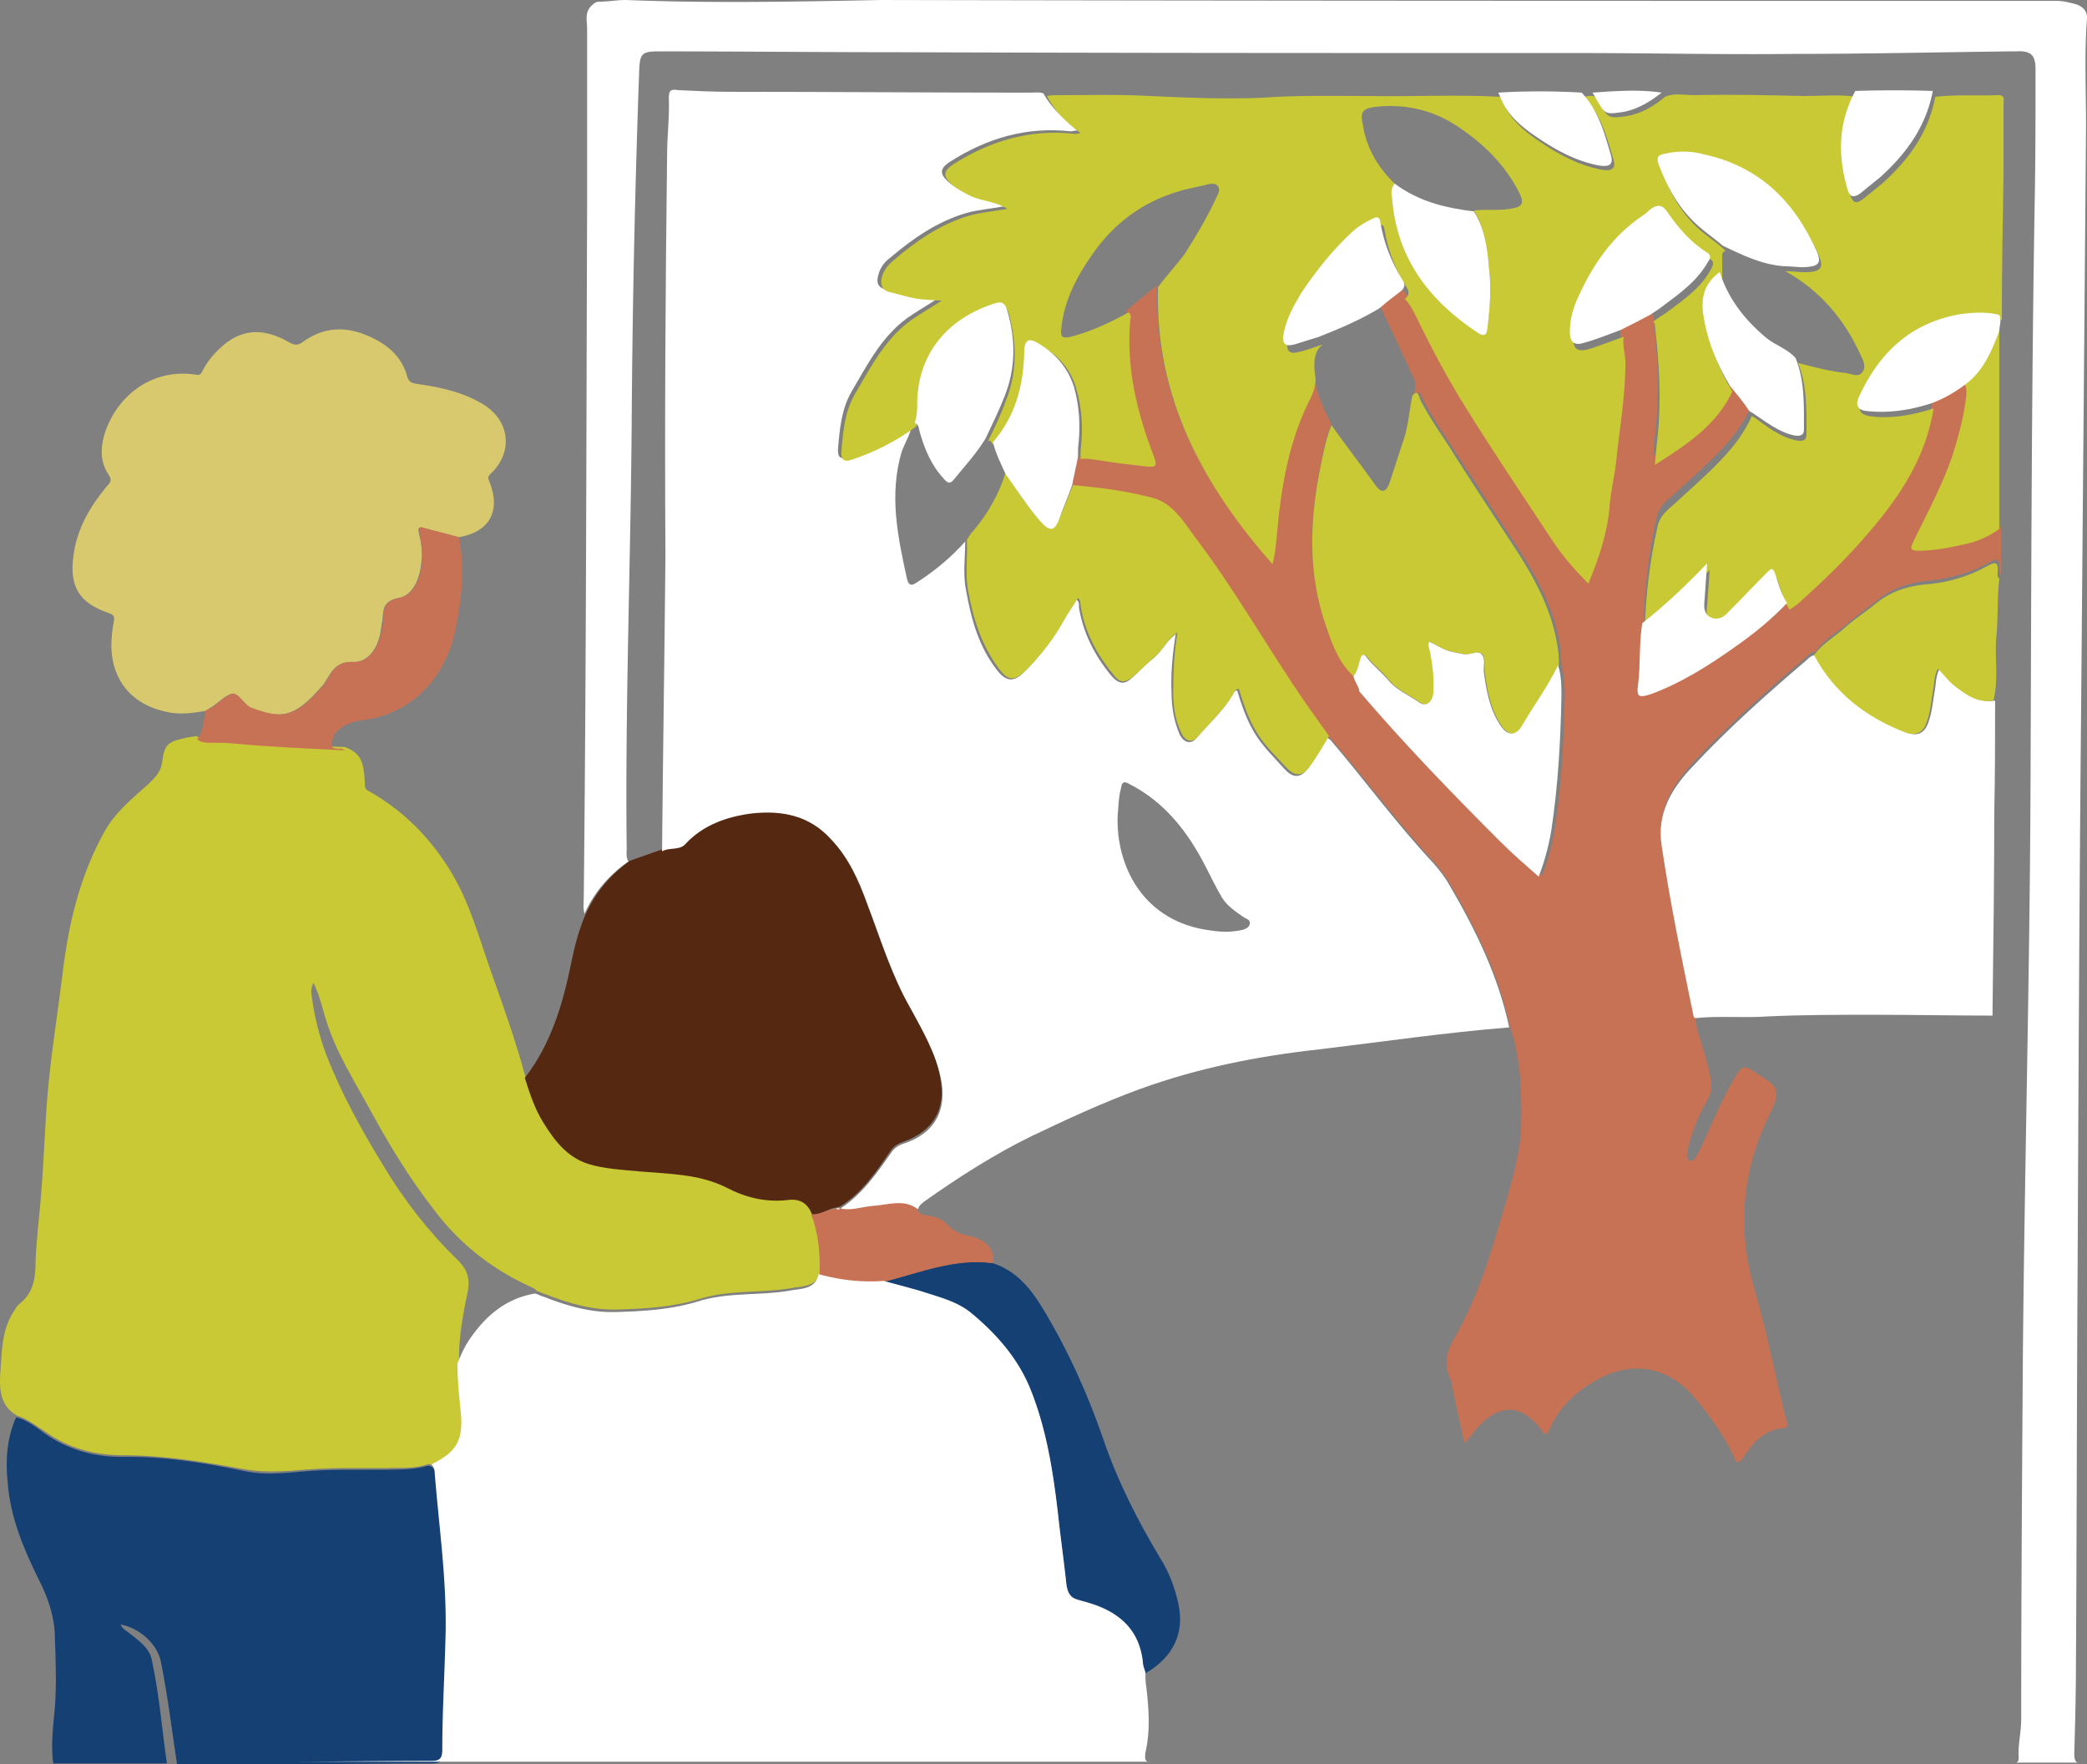
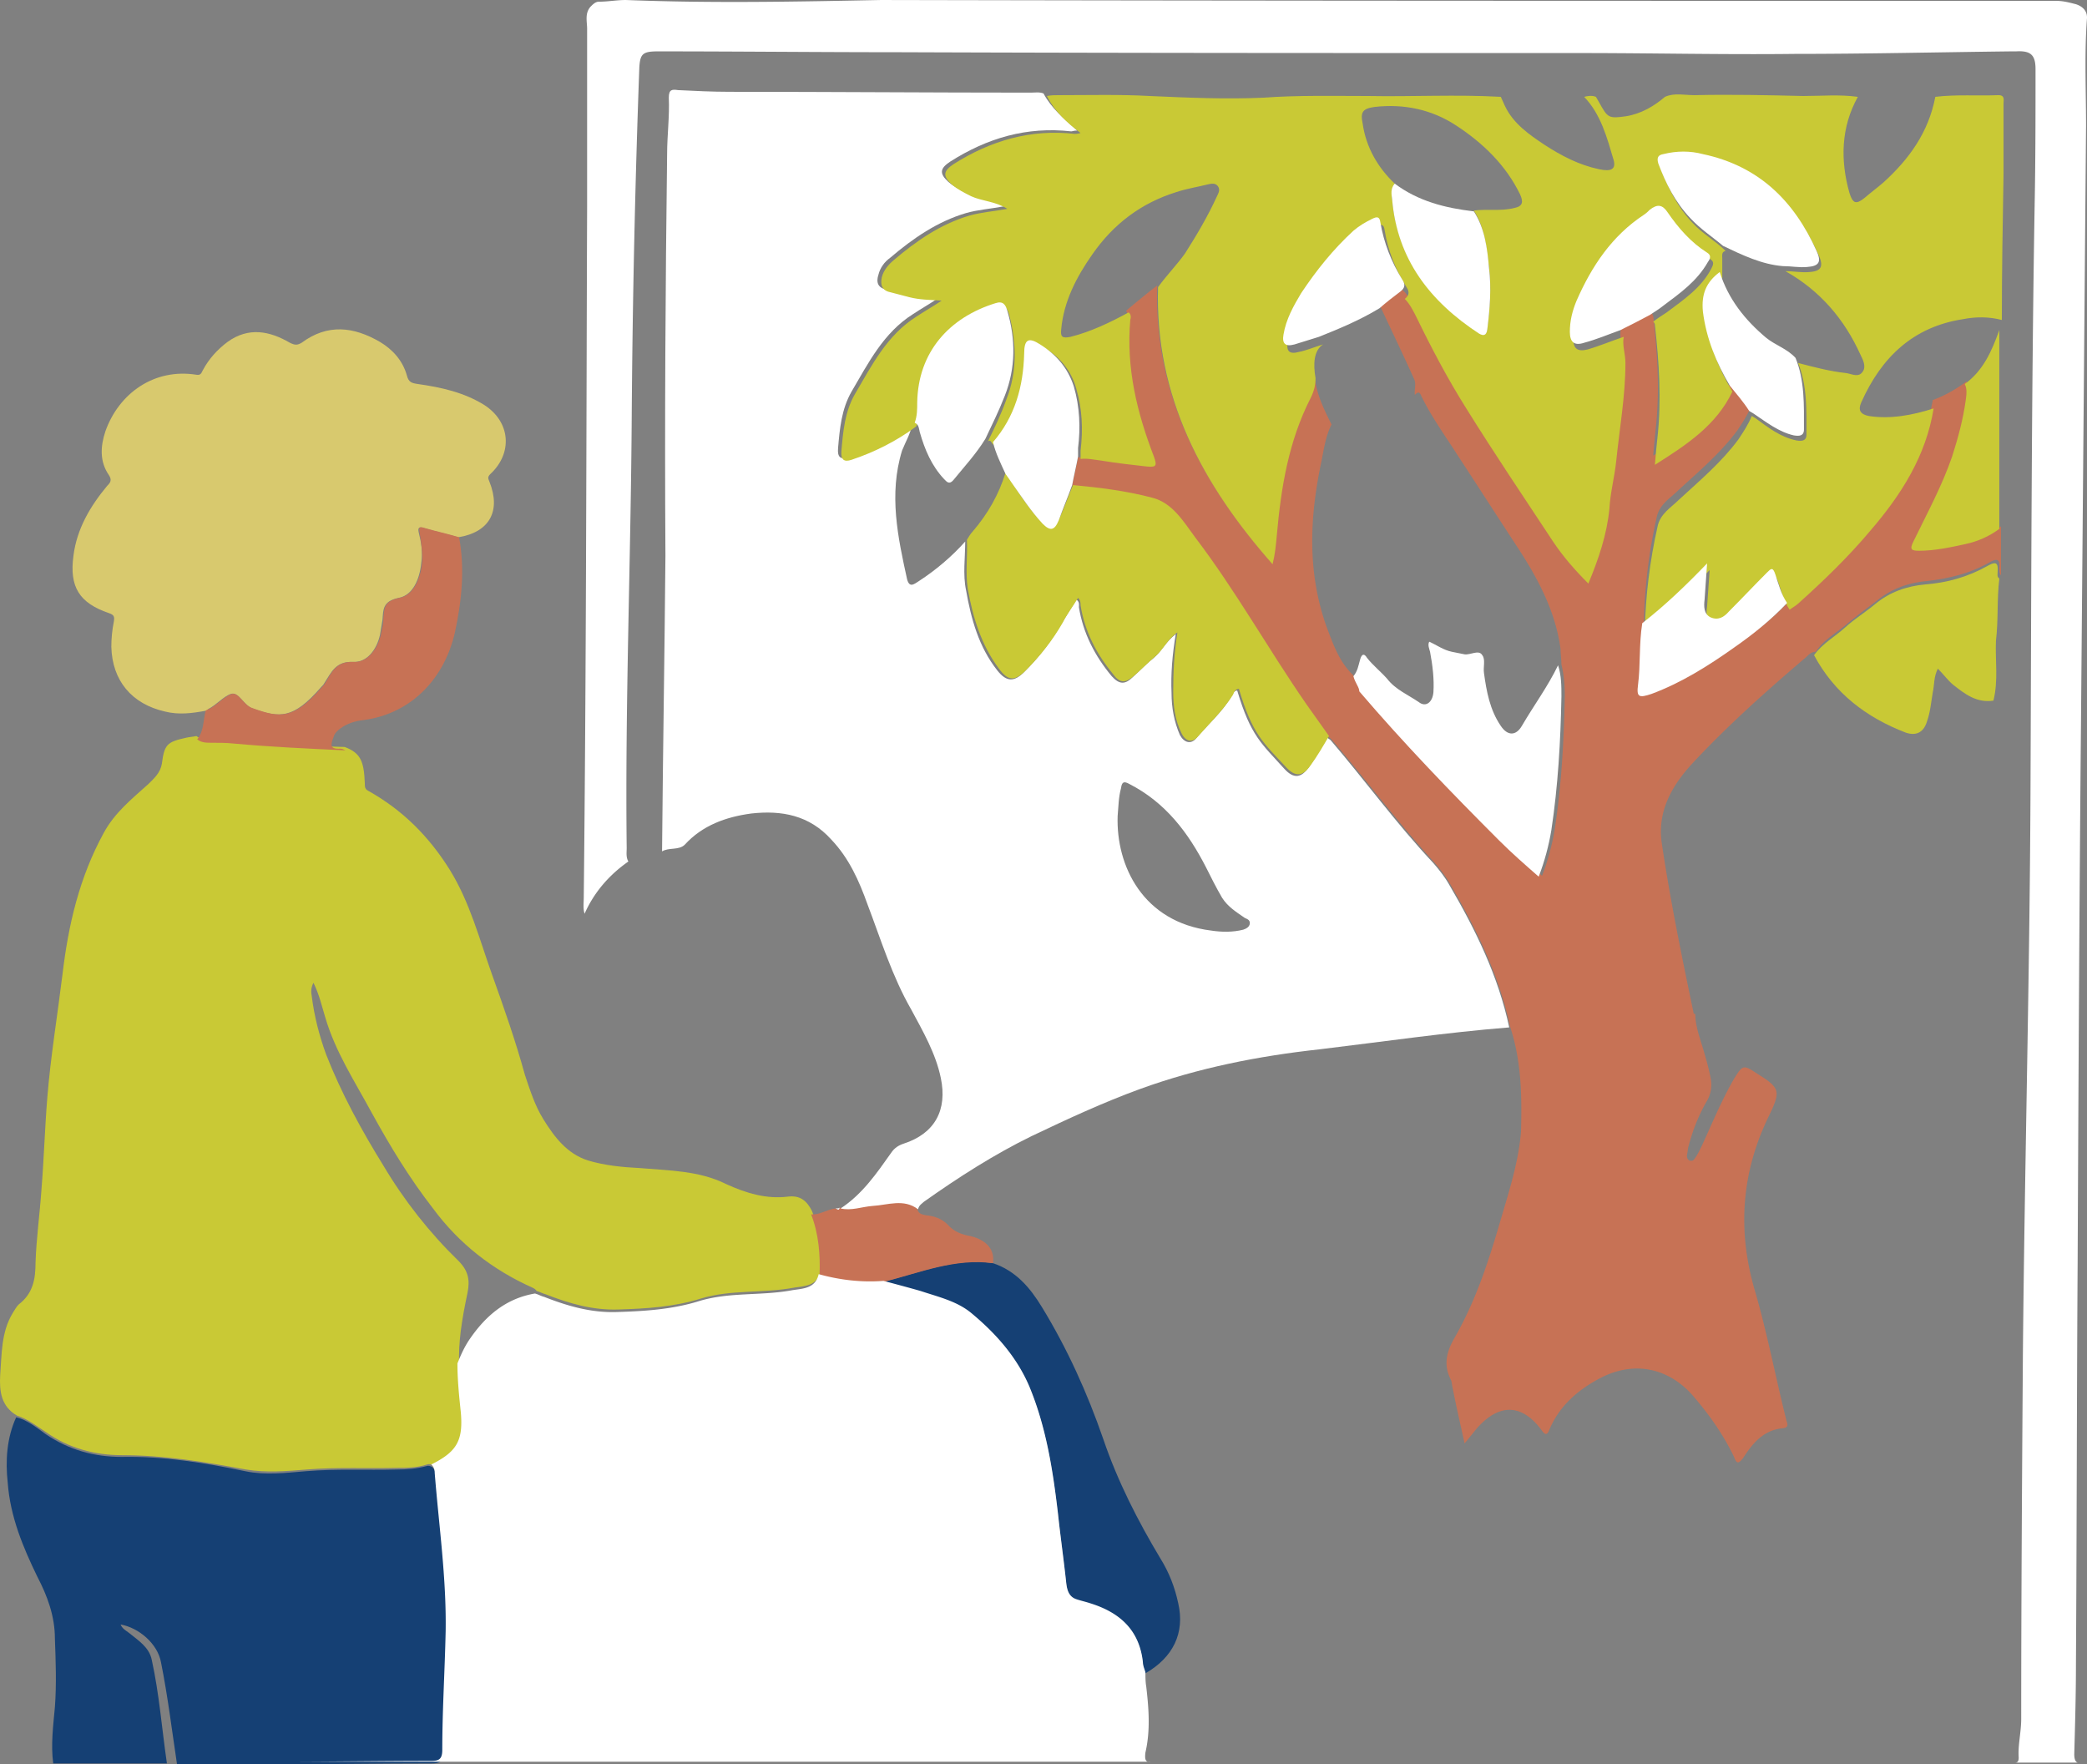
<svg xmlns="http://www.w3.org/2000/svg" xml:space="preserve" width="999.731" height="845.099" viewBox="0.32 77.652 999.731 845.099">
  <rect x="0.32" y="77.652" width="999.731" height="845.099" fill="#808080" stroke="none" />
  <path fill="#C9C935" d="M220.25 731.142c0 8.067.807 15.732 1.613 23.396 1.21 13.715-2.017 18.959-14.118 25.01-.807-.403-1.614-.807-2.824-.403-4.841 1.614-9.681 1.614-14.118 1.614-14.522.403-29.044-.403-43.566.807-9.681.807-19.362 1.613-29.044 0-19.766-3.631-39.129-6.858-59.298-6.858-12.908 0-25.413-3.227-36.305-10.891-4.438-2.824-8.875-6.455-14.119-8.068C.807 751.311 0 744.05.404 736.386c.807-10.085.403-20.573 6.051-29.851.807-1.21 1.613-2.824 2.823-4.034 6.858-5.244 8.068-12.102 8.068-20.169.403-11.698 2.017-22.993 2.823-34.691 1.21-14.926 1.614-29.448 2.824-44.373 1.613-19.767 4.841-39.129 7.261-58.895 2.823-23.8 8.067-46.39 19.766-67.77 5.244-9.682 13.313-16.136 21.38-23.396 2.824-2.824 5.647-5.244 6.454-9.682 1.21-9.277 2.421-10.488 11.698-12.505 1.614-.403 3.228-.403 4.841-.807 2.017 1.613 4.438 1.613 6.857 1.613 3.631 0 7.262 0 10.892.403 17.749 2.018 35.498 2.824 53.247 3.228 7.665 2.823 9.278 6.857 9.682 17.346 0 1.613 0 2.823 1.613 3.631 16.539 9.277 29.044 21.782 39.129 37.918 9.682 15.732 14.119 33.078 20.17 50.021 5.647 15.731 11.295 31.867 15.731 48.003 2.421 7.261 4.841 14.926 8.875 21.38 5.244 8.471 11.295 16.539 21.38 19.766 8.067 2.421 16.538 3.228 24.606 3.631 14.118 1.21 28.64 1.21 41.549 7.664 9.681 4.438 19.362 7.261 29.447 6.051 6.051-.807 9.278 2.017 11.698 6.857 3.631 9.278 4.438 18.96 4.034 29.044-1.614 6.858-7.262 6.858-12.505 7.665-14.926 2.823-30.255.807-44.776 5.244-12.909 4.033-26.221 4.84-39.532 5.243-12.102.404-23.396-2.823-34.691-7.261-1.613-.403-2.823-1.21-4.438-1.613-.403-.807-1.21-1.21-2.017-1.613-18.959-8.472-35.095-20.977-47.6-37.919-11.295-14.521-20.573-29.851-29.447-45.986-8.068-14.925-17.346-29.044-22.187-45.583-1.613-5.244-2.824-10.892-5.647-16.539-1.21 2.421-1.21 4.438-.807 6.455 1.21 9.681 3.63 18.959 6.857 27.833 7.261 18.557 16.942 36.306 27.431 53.248 10.084 16.942 22.186 32.271 35.901 45.583 4.841 4.84 5.647 9.277 4.438 15.328-2.823 13.312-4.436 23.799-4.033 34.288z" />
  <path fill="#154074" d="M8.068 756.555c5.244 1.211 9.682 4.841 14.119 8.068 11.295 7.664 23.396 10.892 36.305 10.892 20.169-.403 39.936 2.823 59.298 6.857 9.682 2.017 19.362.807 29.044 0 14.522-1.21 29.044-.403 43.566-.807 4.841 0 9.681-.403 14.118-1.614 1.21-.403 2.017 0 2.824.404 1.21 1.21 1.613 2.42 1.613 4.033 2.017 25.414 5.647 50.424 5.244 75.837-.403 18.96-1.613 37.919-1.613 56.878 0 4.841-2.018 5.244-5.647 5.244-23.801 0-48.004.403-71.804.403h-50.02c-2.42-16.136-4.437-32.674-7.664-48.81-1.613-8.875-10.488-16.539-19.362-18.152.807 2.017 2.42 2.823 4.034 4.033 4.437 3.631 9.681 6.858 10.891 12.909 3.631 16.538 4.841 33.077 7.262 49.616H25.817c-1.21-8.874 0-18.152.807-27.026.808-10.892.403-21.783 0-32.675 0-10.892-3.63-20.573-8.471-29.851-6.857-14.119-12.908-28.641-14.119-44.776-1.211-10.89-.404-21.782 4.034-31.463z" />
-   <path fill="#552811" d="M389.27 659.339c-2.018-5.244-5.647-7.665-11.698-6.858-10.488 1.211-20.17-1.21-29.447-6.051-12.909-6.454-27.431-6.454-41.549-7.664-8.472-.807-16.942-1.21-24.606-3.631-10.085-3.227-16.136-11.295-21.38-19.766-4.034-6.454-6.454-13.715-8.875-21.38 12.505-16.135 18.152-35.095 22.187-54.86 1.613-8.068 3.631-15.732 6.857-23.396 4.841-10.488 11.698-18.959 21.38-25.817 4.841-1.613 10.085-3.63 14.925-5.244 3.631-2.017 8.068 0 10.892-3.227 8.875-9.278 19.767-13.312 31.868-14.926 14.521-1.613 27.834.807 38.321 12.505 8.472 9.278 13.313 20.17 17.346 31.062 6.454 16.942 11.698 34.691 20.977 50.424 6.051 10.084 11.698 20.572 14.118 32.674 3.228 15.329-2.823 26.221-17.749 31.465-2.42.807-4.437 2.017-6.051 4.437-6.857 10.085-13.715 20.17-24.203 26.624-.807 0-1.21.403-2.017.403-4.035.805-7.263 3.629-11.296 3.226z" />
  <path fill="#D8C96E" d="M98.83 418.112c-6.454 1.21-12.908 2.017-19.362.403-16.136-3.63-25.414-14.925-25.817-31.061 0-4.034.403-8.068 1.21-12.102.403-2.42 0-3.227-2.42-4.034-14.119-4.841-18.959-12.505-16.942-27.431 1.613-12.908 8.067-23.8 16.136-33.481 1.613-1.613 2.42-2.823.807-5.244-4.438-6.455-4.034-13.715-1.613-20.976 6.454-18.153 23.396-30.254 43.565-27.027 2.421.403 2.421-1.21 3.228-2.42 2.823-5.244 6.857-9.681 11.698-13.312 10.084-7.261 20.169-5.244 29.851.403 2.42 1.21 3.63 1.21 5.647 0 12.505-9.278 25.01-7.665 37.515-.403 6.051 3.63 10.892 8.875 12.909 16.135.807 3.227 2.42 3.631 5.243 4.034 11.295 1.613 22.187 4.034 31.868 10.084 12.505 8.068 13.715 22.993 2.823 33.078-1.613 1.613-.807 2.42-.403 3.63 5.647 14.119 0 24.203-14.925 26.624-5.647-1.614-11.295-2.824-16.539-4.437-2.42-.807-2.824 0-2.42 2.017 1.21 4.841 2.017 9.682 1.21 14.925-.807 7.665-4.034 15.329-10.892 16.539-7.664 1.614-7.261 5.647-7.664 10.488l-1.211 7.261c-1.613 7.261-6.454 13.312-12.908 12.909-8.471-.403-10.488 5.244-13.715 10.084-.403.807-.807 1.21-1.614 2.017-13.312 15.329-19.766 14.925-33.077 10.084-4.034-1.613-6.454-8.068-10.085-6.857-3.631 1.21-6.857 5.244-10.892 7.261-.001.406-.404.809-1.211.809z" />
  <path fill="#C77255" d="M98.83 418.112c.403-.403 1.21-.807 1.613-.807 4.034-2.017 7.261-6.051 10.892-7.261 3.631-.807 5.647 5.647 10.085 6.857 13.312 4.84 19.766 5.245 33.077-10.084.404-.403 1.211-1.21 1.614-2.017 3.227-5.244 5.244-10.488 13.715-10.084 6.454.403 11.295-6.051 12.908-12.909.403-2.42 1.211-4.84 1.211-7.261.403-5.244 0-8.875 7.664-10.488 6.857-1.21 10.085-9.278 10.892-16.539.403-4.84-.403-10.084-1.21-14.925-.403-2.42 0-2.824 2.42-2.017 5.647 1.613 11.295 2.823 16.539 4.437 2.823 15.329 1.21 30.658-2.017 45.583-4.841 21.379-20.17 38.725-43.566 41.953-4.034.403-8.067 1.613-11.295 4.033-1.613 1.211-2.823 2.421-3.228 4.034-1.21 3.228-2.42 6.051 3.228 5.647.807 0 1.613.403 2.42.807-17.749-.807-35.498-1.613-53.247-3.227-3.63-.403-7.261-.403-10.892-.403-2.42 0-4.84 0-6.857-1.614 3.228-4.033 2.824-8.874 4.034-13.715z" />
  <path fill="none" d="M952.4 922.348H554.256c-4.438 0-6.052-.807-4.841-5.647 2.42-10.488 1.613-20.976.403-31.464-.403-2.421-.403-4.438-.403-6.857 13.312-7.665 18.959-19.363 15.731-33.481-2.017-7.665-4.84-14.926-8.471-21.38-10.892-18.152-20.573-37.111-27.431-57.281-7.664-22.187-16.942-43.162-29.447-63.332-5.647-9.277-12.505-17.346-23.396-20.976.807-6.455-2.824-10.892-10.488-12.506-4.438-.807-8.067-2.017-11.295-5.647-2.823-2.823-6.454-4.033-10.488-4.437-2.017-.403-3.63-.808-4.033-3.228a7.927 7.927 0 0 1 3.63-3.631c16.539-11.698 33.481-22.59 51.634-31.464 16.942-8.067 34.288-16.136 52.037-22.59 27.834-10.085 56.475-15.732 85.922-18.959 30.254-3.228 60.104-8.068 90.763-10.488 5.244 16.942 5.647 34.691 4.438 52.037-.807 14.522-5.647 28.237-9.682 41.952-5.647 19.363-12.102 38.322-21.783 56.071-4.033 7.261-5.647 13.715-2.017 20.976.807 1.211.807 2.824.807 4.034 2.017 8.472 3.63 16.942 5.647 26.221a395.353 395.353 0 0 0 5.244-6.454c10.892-12.909 22.187-12.909 31.867.403 2.018 2.823 2.824 1.21 3.631-.807 5.244-11.295 13.715-18.96 24.606-24.607 15.732-8.067 31.868-4.841 43.566 8.068 8.067 8.874 14.925 18.959 20.169 29.851 1.613 3.227 2.421 3.63 4.438.403 4.438-6.857 9.682-13.312 18.959-14.119 2.824-.403 2.018-2.42 1.613-4.033-5.243-20.977-9.277-41.952-15.328-62.929-8.068-28.237-6.051-55.668 6.857-82.291 6.051-12.506 5.647-13.313-6.051-20.977-6.051-4.034-6.857-3.631-10.488 2.824-6.051 10.084-10.488 20.976-15.328 31.867-.808 2.017-2.018 4.438-3.631 6.454-.807.807-1.613 1.21-2.42.807-1.211-.403-1.614-1.21-1.211-2.42 0-1.613.403-2.824.807-4.438 1.614-7.664 4.841-14.926 8.875-21.783 2.017-3.63 2.42-7.261 1.613-11.295-.807-4.437-2.017-8.471-3.227-12.505-1.614-6.051-4.034-11.698-4.034-17.749 11.295-1.21 22.993 0 34.288-.807 17.346-.807 34.288-.807 51.634-.807 18.959 0 37.515.403 56.474.403.404 6.454.808 12.908.404 19.362-.807 28.237-.807 56.878-1.211 85.115-.807 50.424 0 100.443-1.21 150.867-.403 34.694.001 68.982.001 103.674z" />
  <path fill="#154074" d="M475.998 682.735c10.892 3.63 17.749 11.698 23.396 20.976 12.102 19.767 21.783 41.146 29.447 63.332 6.857 20.17 16.539 39.129 27.431 57.281 4.034 6.454 6.857 13.715 8.471 21.38 3.228 14.118-2.42 25.816-15.731 33.481-.404-1.614-1.211-3.228-1.211-4.841-1.613-15.329-10.891-23.8-25.01-28.237-2.42-.807-4.438-1.21-6.857-2.017-3.631-1.211-4.438-4.438-4.841-7.665-1.21-11.295-2.823-22.59-4.034-33.885-2.42-20.572-5.647-41.146-13.715-60.508-6.051-14.119-16.136-25.413-27.834-35.095-6.857-5.647-15.732-7.664-24.203-10.488-5.647-1.613-11.698-3.228-17.749-4.841 17.749-4.436 34.288-11.697 52.44-8.873z" />
  <path fill="#C77255" d="M475.998 682.735c-18.152-2.421-34.691 4.437-52.037 8.874-10.488.807-20.977-.403-31.061-3.227.403-9.682-.404-19.767-4.034-29.044 4.034.403 7.664-2.421 11.698-2.824 1.613.807 1.613.807 2.017-.403 5.244 1.21 10.488-.807 15.329-1.21 7.261-.807 14.925-3.631 21.783 1.613.403 2.421 2.017 2.824 4.033 3.228 4.034.403 7.665 1.613 10.488 4.437 3.228 3.631 6.857 4.841 11.295 5.647 7.665 2.018 11.296 6.455 10.489 12.909z" />
  <path fill="#FFF" d="M440.097 656.918c-6.858-5.244-14.522-2.017-21.783-1.613-5.244.403-10.085 2.42-15.329 1.21 10.488-6.857 17.346-16.942 24.203-26.623 1.614-2.421 3.631-3.631 6.051-4.438 14.926-4.841 20.977-16.136 17.75-31.465-2.421-11.698-8.472-22.187-14.119-32.674-9.277-16.136-14.521-33.481-20.977-50.424-4.033-11.295-8.874-22.187-17.346-31.061-10.487-11.698-23.8-14.119-38.321-12.506-12.102 1.614-23.396 5.647-31.868 14.926-2.823 2.823-7.664 1.21-10.892 3.228.403-47.197 1.211-94.394 1.614-141.59-.403-64.542 0-128.681.807-192.416 0-8.875 1.21-18.153.807-27.027 0-4.034 1.613-4.034 4.438-3.63 8.067.403 16.539.807 24.606.807 48.003 0 96.41.403 144.413.403 2.017 0 4.034-.403 6.051.404 3.631 6.857 9.682 12.102 16.136 17.749-1.614 0-2.421.403-2.824.403-21.379-2.42-40.339 3.227-58.088 14.522-4.841 3.227-5.244 5.647-.807 9.681 2.824 2.42 6.051 4.034 9.278 5.647 5.244 2.824 11.698 2.42 17.346 6.051-6.454 1.21-12.505 1.614-18.152 3.227-13.716 4.034-25.414 12.102-36.306 21.38-2.823 2.017-4.841 4.84-5.647 8.068-1.21 3.63-.403 6.454 4.034 7.261 3.228.807 6.454 1.614 9.278 2.42 4.437 1.614 9.277 1.21 15.328 1.614-4.84 3.227-8.471 5.244-12.102 7.664-14.118 8.875-21.379 23.396-29.447 37.112-4.841 8.471-5.647 17.749-6.454 27.027-.403 4.438 1.21 5.647 4.841 4.438 10.892-3.631 21.38-8.875 30.657-15.732-.807 4.438-3.227 8.471-4.841 12.505-6.454 20.976-2.017 41.549 2.421 61.718 1.21 4.438 3.63 2.017 5.647.807 8.067-5.244 15.731-11.698 22.187-18.959 0 7.664-1.211 15.732.403 23.396 2.42 13.715 6.051 27.027 14.925 38.322 4.438 5.647 8.068 5.647 12.908.807 6.858-6.857 12.909-14.522 17.749-22.993 2.421-4.034 4.841-7.665 7.262-11.699 1.613 1.21 1.21 2.42 1.21 3.631 2.017 12.505 7.664 23.396 15.732 33.078 3.63 4.034 6.454 4.034 10.084.403 3.228-2.824 6.052-6.051 9.682-8.875 4.034-3.227 6.051-8.068 10.892-11.698-1.613 9.681-2.42 18.959-2.017 28.237 0 6.857 1.21 13.715 4.033 20.169 2.018 3.631 5.244 4.438 7.665 1.613 5.646-6.857 12.505-12.505 16.941-20.169.808-1.21 1.211-2.824 2.824-2.824 6.454 21.783 11.698 25.414 22.59 37.516 4.438 4.841 8.067 4.437 11.698-.807 3.228-4.438 6.051-9.682 8.874-14.119.404.403 1.211.807 1.614 1.21 16.539 19.363 31.464 39.936 49.213 58.896 2.824 3.227 5.647 6.857 7.665 10.487 12.505 21.38 23.396 43.566 28.641 68.173-30.255 2.421-60.509 6.857-90.763 10.488-29.447 3.228-58.088 8.875-85.922 18.959-17.749 6.454-35.095 14.522-52.037 22.59-18.152 8.875-35.095 19.767-51.634 31.465-.805.807-2.419 1.613-2.822 3.63zm95.602-188.382c-.807 23.8 12.102 50.826 44.776 54.86 5.244.807 10.488.807 15.329-.403 1.21-.403 3.227-1.21 3.227-3.228 0-1.613-1.613-2.017-2.42-2.42-4.034-2.823-8.068-5.244-10.892-9.682-2.824-4.84-5.244-9.681-7.664-14.521-8.472-16.539-19.363-31.061-36.709-39.936-2.823-1.613-3.63-.807-4.034 2.017-1.209 4.438-1.209 8.876-1.613 13.313zM402.581 656.111c-.403 1.21-.403 1.21-2.017.403.807.001 1.614.001 2.017-.403z" />
  <path fill="#C77255" d="M723.679 569.383c-5.244-24.606-16.136-46.793-28.641-68.173-2.018-3.63-4.841-7.261-7.665-10.488-17.346-18.959-32.674-39.531-49.213-58.895-.403-.403-.807-.807-1.613-1.21-3.631-5.244-7.665-10.084-10.892-15.329-17.749-26.624-33.481-54.458-53.247-79.871-5.647-7.665-10.892-16.539-20.573-18.959-12.505-3.227-25.01-4.841-37.919-6.051.807-4.437 2.018-9.278 2.824-13.715 3.227 0 6.857.403 10.085.807 7.261 1.21 14.521 2.017 21.782 2.824 4.841.403 5.244-.403 3.228-4.841-8.067-20.976-13.312-42.355-11.295-65.349 0-1.21 0-2.42-.807-3.63 4.841-4.034 9.681-8.068 14.925-12.102-1.613 52.44 21.38 94.796 54.861 132.715 1.21-4.84 1.613-9.278 2.017-13.715 2.018-22.589 5.647-45.179 16.136-65.752 1.613-3.228 2.824-6.051 2.421-9.682.807 8.471 4.437 15.732 8.067 22.993-2.824 5.647-3.631 11.698-4.841 17.749-5.647 26.624-6.857 52.844 2.421 79.064 3.227 8.471 6.051 16.942 12.908 23.396.807 2.824 2.42 5.244 4.438 7.261 20.976 25.011 43.565 48.407 66.962 71.4 6.051 6.051 12.505 11.295 18.96 17.346 2.823-7.262 4.84-14.926 6.051-22.187 3.227-20.977 4.437-42.356 4.84-64.139 0-4.84-.403-10.084-1.613-14.925 0-2.42-.403-4.841-.403-7.261-2.421-18.556-11.295-34.691-21.38-50.021-9.277-14.119-18.556-28.641-27.834-42.759-5.646-8.875-12.102-17.75-16.941-27.431-.807-1.21-1.211-4.438-3.631-1.613-.403-2.42.807-5.244-.403-7.665-5.244-11.698-10.892-23.396-16.136-34.691 3.631-2.824 6.857-5.244 10.488-8.068 2.823 2.42 4.034 5.647 5.647 8.875 7.261 14.925 14.925 29.447 23.8 43.566 13.312 21.783 27.834 42.759 41.549 63.735 4.841 7.261 10.488 14.119 16.942 20.169 4.438-11.698 8.472-23.396 10.085-35.901.807-7.665 2.42-14.925 3.227-22.59 2.018-15.732 4.841-31.061 4.438-47.196 0-4.034-2.017-8.068-.807-12.505l14.522-7.261c.403.403.403 1.21.807 1.613 2.017 17.749 3.227 35.902 1.21 54.054-.403 4.034-.807 8.068-1.21 12.909 15.328-9.278 29.044-18.959 37.111-35.095 3.228 4.034 6.454 7.665 9.682 11.699-1.614 4.034-4.034 7.664-6.454 11.294-8.068 10.892-18.557 19.766-28.237 28.641-4.034 4.034-9.278 6.858-10.488 13.312-3.631 16.135-5.647 32.674-6.051 49.213-1.613 10.084-.807 19.766-2.017 29.851-.404 6.051.403 6.454 6.454 4.438 14.521-5.244 27.43-13.312 39.532-22.187 8.874-6.454 17.749-12.909 25.413-21.379 1.613-1.21 2.823-2.017 4.438-3.228 12.102-10.891 23.8-22.186 34.288-34.691 14.521-17.346 26.22-35.901 30.254-58.491 5.647-2.017 11.295-5.244 16.136-8.875.807 2.824.807 5.244.403 8.068-1.211 9.278-3.631 17.749-6.454 26.624-4.841 14.119-12.103 27.431-18.557 40.742-2.017 4.034-.807 4.438 2.824 4.438 7.664 0 14.925-1.614 22.187-3.227 5.647-1.21 11.295-3.631 16.135-7.261v23.396c-.807-.807-.807-2.017-.807-3.227.404-4.841-1.21-4.841-4.84-2.824-9.278 5.244-19.363 7.665-29.852 8.875-8.874.807-16.941 3.631-23.8 9.278-4.841 3.631-9.681 7.261-14.521 11.295-5.244 4.438-11.295 7.665-14.926 13.312-2.017 0-3.227 1.21-4.438 2.42-18.959 16.135-37.515 32.674-54.457 50.827-9.682 10.488-16.942 22.59-14.926 37.919 4.034 27.43 9.682 54.86 15.329 81.888 0 .403.403.403.807.403 0 6.051 2.421 12.102 4.034 17.749 1.21 4.034 2.42 8.472 3.228 12.505.807 4.034.403 7.664-1.614 11.295-4.034 6.857-6.857 14.119-8.874 21.783-.403 1.21-.403 2.823-.807 4.438 0 1.21.403 2.017 1.21 2.42 1.21.403 2.017 0 2.42-.807 1.614-2.017 2.421-4.034 3.631-6.454 4.841-10.488 9.278-21.38 15.329-31.868 4.033-6.454 4.437-6.857 10.487-2.823 11.698 7.261 12.103 8.471 6.051 20.976-12.908 26.624-14.925 54.055-6.857 82.292 6.051 20.572 10.085 41.952 15.329 62.929.403 1.613 1.613 3.63-1.613 4.033-9.278.807-14.522 7.262-18.96 14.119-2.42 3.227-3.227 2.823-4.437-.403-5.244-10.892-12.102-20.573-20.17-29.851-11.698-12.909-27.834-16.136-43.566-8.068-10.891 5.647-19.766 13.312-24.606 24.606-.807 2.018-1.613 3.631-3.63.808-9.682-13.313-20.977-13.313-31.868-.404a386.76 386.76 0 0 1-5.244 6.455c-2.017-9.278-4.034-17.75-5.647-26.221-.403-1.613-.403-2.823-.807-4.034-4.033-7.664-2.017-14.118 2.018-20.976 10.084-17.749 16.135-36.709 21.782-56.071 4.034-13.715 8.472-27.431 9.682-41.952.401-16.137.401-33.483-5.246-50.425z" />
-   <path fill="#FFF" d="M811.617 564.542c-5.647-27.431-11.295-54.457-15.329-81.888-2.42-15.329 4.841-27.431 14.926-37.919 16.942-18.152 35.498-34.691 54.457-50.827 1.21-1.21 2.421-2.42 4.438-2.42 9.682 18.153 25.01 29.851 43.97 37.112 4.84 2.017 8.471 0 10.084-5.244 1.614-4.438 2.018-9.278 2.824-14.119.807-3.631.403-7.261 2.42-11.295 2.824 2.824 4.841 5.647 7.262 7.664 5.646 4.841 11.295 8.875 19.362 7.665 0 18.152 0 35.901-.403 54.054 0 31.062-.403 61.719-.807 92.779v4.034c-18.96 0-37.516-.403-56.475-.403-17.346 0-34.288 0-51.634.807-11.295.807-22.993-.403-34.288.807-.807-.404-.807-.807-.807-.807-.403 0 0 0 0 0z" />
  <path fill="#C9C935" d="M630.496 258.774c0 3.63-.807 6.454-2.421 9.681-10.488 20.573-14.118 42.759-16.136 65.752-.403 4.437-.807 8.875-2.017 13.715-33.481-37.919-56.475-80.274-54.86-132.715 4.033-5.647 8.874-10.488 12.908-16.136 5.647-8.875 10.892-17.749 15.328-27.431.807-1.613 1.614-3.227.404-4.84-1.211-1.614-3.228-1.21-4.841-.807-4.841 1.21-10.085 2.017-14.926 3.631-16.942 5.244-30.254 15.329-40.339 29.851-7.664 10.892-13.715 22.59-14.926 35.901-.402 3.631.404 4.438 4.438 3.631 9.682-2.42 18.96-6.857 27.834-11.698 1.21.807 1.21 2.42.807 3.63-2.017 22.993 3.228 44.373 11.295 65.349 1.613 4.437 1.211 5.244-3.227 4.84-7.262-.807-14.522-1.613-21.783-2.824-3.228-.403-6.857-1.21-10.085-.807v-4.034c1.21-10.085.807-19.766-2.017-29.448-2.421-8.875-8.068-15.732-16.136-20.169-6.051-3.631-7.664-2.42-7.664 4.437-.403 15.732-4.438 30.254-14.926 42.356-2.017.807-1.613-2.824-3.63-1.614 3.227-6.454 6.454-13.312 8.874-20.169 5.244-13.312 4.841-27.027 1.21-40.742-.807-2.824-2.017-4.841-5.647-3.63-22.187 6.857-36.708 23.396-37.515 47.6 0 3.227 0 6.455-1.211 9.681l-.402.404c-9.278 6.857-19.767 12.102-30.658 15.732-3.631 1.21-5.244 0-4.841-4.437.808-9.278 1.614-18.556 6.454-27.027 8.068-13.715 15.329-28.237 29.448-37.112 3.63-2.42 7.261-4.437 12.102-7.664-6.051-.403-10.488-.403-15.329-1.614-3.228-.807-6.051-1.613-9.278-2.42-4.033-.807-4.841-3.63-4.033-7.261.807-3.227 3.227-6.051 5.647-8.068 10.891-9.278 22.59-17.346 36.305-21.379 5.647-1.614 11.698-2.017 18.152-3.227-5.647-3.631-12.102-3.631-17.346-6.051-3.227-1.613-6.454-3.227-9.278-5.647-4.437-4.034-4.033-6.454.808-9.681 17.749-11.295 37.111-16.942 58.088-14.522.403 0 1.21 0 2.823-.403-6.857-5.244-12.505-10.488-16.136-17.749 2.018-.403 3.631-.403 5.647-.403 14.522 0 29.044-.403 43.566.403 18.152.807 36.305 1.613 54.457.807 16.539-1.21 33.481-.807 50.021-.807 21.38.403 42.355-.807 63.735.403.807 1.614 1.21 2.824 2.017 4.438 4.034 8.471 11.698 13.715 18.959 18.556 8.068 5.244 16.539 9.681 26.221 11.698 5.647 1.21 8.067 0 6.857-4.438-3.227-10.891-6.051-21.783-14.118-30.254 1.613-.403 3.63-.807 5.647 0 .403.807 1.21 2.017 1.613 2.824 4.034 7.261 4.438 7.665 12.908 6.454 7.262-1.21 13.313-4.84 18.556-9.278 4.438-2.017 9.278-.807 14.119-.807 17.346-.403 34.691 0 52.037.403 8.874 0 17.346-.807 26.22.403-8.067 14.522-8.471 30.254-4.033 45.986 1.613 5.244 3.227 5.647 7.261 2.42 2.823-2.42 6.051-4.841 8.874-7.261 12.506-11.295 21.783-24.203 25.011-41.146 10.085-1.21 20.169-.403 30.254-.807 3.228 0 2.421 2.42 2.421 4.034v33.885c-.404 23.396-.808 46.793-.808 69.786-6.051-1.614-12.505-1.614-18.556-.403-23.8 3.63-39.129 18.152-48.81 39.936-1.614 3.63-.403 5.647 3.63 6.454 10.488 1.614 20.977-.403 31.062-3.63-3.631 22.59-15.329 41.146-30.255 58.491-10.488 12.505-22.186 23.8-34.287 34.691-1.211 1.21-2.824 2.017-4.438 3.227-2.824-4.034-4.034-9.278-5.647-13.715-1.21-3.227-2.018-2.824-4.034-.807-6.051 6.454-12.102 12.505-18.152 18.556-2.421 2.42-5.647 4.438-8.875 2.824-3.63-1.613-3.227-5.244-2.823-8.471.403-5.647.807-11.698 1.21-17.346-10.085 10.085-19.766 20.17-31.061 28.641.403-16.539 2.42-33.078 6.051-49.213 1.21-6.454 6.454-9.278 10.488-13.312 10.084-9.278 20.169-17.75 28.236-28.641 2.421-3.63 4.841-7.261 6.455-11.295.807.403 1.21.807 2.017 1.21 6.051 4.438 11.698 8.875 19.362 10.488 2.421.403 4.841.403 4.841-2.824 0-11.698.403-23.396-4.034-34.288 7.665 2.017 15.329 4.034 22.993 4.841 2.824.403 6.052 2.42 8.068-.807 1.613-2.42 0-5.647-1.21-8.068-7.665-16.942-19.363-30.658-35.902-39.936 4.034 0 7.665.807 11.698.403 5.647-.403 6.455-2.824 4.438-7.665-10.892-24.203-27.834-41.146-54.457-46.39-6.454-1.21-12.908-1.613-18.96 0-2.42.807-3.227 2.017-2.42 4.438 3.631 9.681 8.068 18.556 15.329 26.22 4.841 5.244 10.892 8.471 15.731 13.312-2.017.403-1.613 2.017-1.613 3.63v9.278c-6.454 4.841-9.277 10.488-8.067 18.959 1.613 12.908 6.454 24.606 12.908 35.498-7.664 16.135-21.783 25.414-37.111 35.095.403-5.244.807-9.278 1.21-12.909 2.017-18.152.807-35.901-1.21-54.054 0-.807-.403-1.21-.808-1.614 2.018-1.613 4.034-2.824 6.455-4.437 8.067-6.051 16.539-11.698 21.379-20.977.807-1.613 1.614-3.227-.403-4.437-7.664-4.841-13.715-12.102-18.959-19.363-2.823-4.034-4.841-4.437-8.472-1.21-.807.807-2.017 2.017-2.823 2.42-15.329 10.084-25.01 24.606-32.271 41.146-2.017 4.841-3.227 9.681-3.227 14.925 0 4.841 2.017 6.454 6.857 5.244 5.647-1.614 11.295-4.034 17.346-6.051-.807 4.034.807 8.068.807 12.505 0 15.732-2.823 31.464-4.438 47.196-.807 7.665-2.823 14.926-3.227 22.59-1.21 12.505-5.244 24.204-10.085 35.902-6.454-6.455-12.102-12.909-16.942-20.169-14.118-21.38-28.237-42.356-41.549-63.735-8.875-14.119-16.539-28.641-23.8-43.566-1.613-3.227-3.228-6.455-5.647-8.875 2.017-1.614 2.42-3.228.807-5.647-5.244-8.471-8.874-17.346-10.488-27.431-.403-2.824-1.613-2.824-4.034-1.613-3.227 1.613-6.454 3.227-8.874 5.647-10.085 8.471-18.152 18.556-25.01 29.851-4.034 6.051-7.262 12.505-8.472 19.766-.807 4.437.807 6.051 5.244 4.84 4.034-.807 7.664-2.42 11.698-3.63-4.435 2.829-4.839 9.283-3.628 16.141zm37.918-93.183c-1.613 2.42-1.613 4.841-1.21 7.261 2.42 28.641 18.152 48.81 41.549 64.139 2.017 1.614 3.631 1.614 4.034-2.017 1.21-9.681 2.017-19.766.807-29.447-1.21-9.278-2.017-18.959-7.261-27.027 6.454-.807 12.908.403 19.362-1.21 4.034-.807 4.438-2.823 2.824-6.454-6.858-14.119-17.75-24.606-30.658-33.078-11.698-7.665-25.01-10.488-39.129-8.875-5.646.807-6.857 2.42-5.646 8.067 1.613 11.295 7.261 20.977 15.328 28.641zm286.81 247.68c-8.068 1.21-13.716-3.227-19.363-7.664-2.42-2.017-4.437-4.841-7.261-7.665-2.017 4.034-1.613 7.665-2.42 11.295-.807 4.84-1.211 9.681-2.824 14.119-1.613 5.244-5.244 6.857-10.084 5.244-18.96-7.262-34.289-18.959-43.97-37.112 4.034-5.647 10.085-8.875 14.925-13.312 4.438-4.034 9.682-7.261 14.522-11.295 6.857-5.647 14.926-8.471 23.8-9.278 10.488-.807 20.573-3.63 29.851-8.875 3.631-2.017 5.244-2.017 4.841 2.824 0 1.21-.403 2.42.807 3.227-1.21 10.084-.403 19.766-1.613 29.851-.404 9.279 1.209 18.96-1.211 28.641z" />
  <path fill="#C9C935" d="M958.047 330.98c-4.841 3.63-10.488 6.051-16.135 7.261-7.262 1.614-14.926 3.227-22.187 3.227-3.631 0-4.841-.403-2.824-4.437 6.454-13.312 13.716-26.624 18.556-40.742 2.824-8.875 5.244-17.749 6.455-26.624.403-2.823.807-5.647-.404-8.067 8.875-6.454 12.909-15.732 16.539-25.817v95.199z" />
-   <path fill="#FFF" d="M958.047 236.184c-3.63 9.681-7.664 19.363-16.539 25.817-4.84 3.63-10.488 6.857-16.135 8.875-10.085 3.227-20.17 4.84-31.062 3.63-4.034-.403-5.244-2.824-3.63-6.454 9.681-21.38 25.01-35.901 48.81-39.936 6.051-.807 12.505-1.21 18.556.403 1.211 2.824 0 5.245 0 7.665zM926.18 121.218c-3.228 16.942-12.505 29.851-25.01 41.146-2.824 2.42-6.052 4.841-8.875 7.261-4.034 3.227-6.051 2.824-7.261-2.42-4.438-15.732-4.034-31.061 4.033-45.986a569.034 569.034 0 0 1 37.113-.001zm-168.213.807c8.067 8.471 10.891 19.363 14.118 30.254 1.21 4.437-1.21 5.647-6.857 4.437-9.682-2.017-18.152-6.454-26.221-11.698-7.261-4.84-14.925-10.084-18.959-18.556-.807-1.614-1.21-2.824-2.017-4.438 12.909-.806 26.624-.806 39.936.001zm38.321 0c-5.647 4.438-11.698 8.068-18.556 9.278-8.471 1.21-8.471 1.21-12.908-6.454-.403-.807-1.21-2.017-1.613-2.824 11.295-.807 22.186-1.613 33.077 0z" />
  <path fill="#C9C935" d="M514.321 310.004c12.908 1.21 25.816 2.824 37.918 6.051 9.682 2.42 14.926 11.295 20.573 18.959 19.362 25.414 35.095 53.651 53.247 79.871 3.63 5.244 7.261 10.084 10.892 15.329-2.824 4.841-5.647 9.682-8.875 14.118-3.63 5.244-7.261 5.647-11.698.808-10.892-11.698-16.136-15.732-22.59-37.516-1.613 0-2.42 1.614-2.823 2.824-4.841 7.665-11.295 13.715-16.942 20.169-2.421 2.824-5.647 2.42-7.664-1.613-3.228-6.454-4.034-13.312-4.034-20.17 0-9.278.403-18.152 2.017-28.237-4.841 3.227-6.857 8.471-10.892 11.698-3.227 2.824-6.454 6.051-9.681 8.875-4.034 3.63-6.857 4.034-10.085-.403-8.067-9.682-13.715-20.573-15.732-33.078 0-1.21 0-2.42-1.21-3.63-2.42 4.034-5.244 7.665-7.261 11.698-4.841 8.471-10.892 16.136-17.749 22.993-5.244 5.244-8.472 5.244-12.909-.807-8.471-11.295-12.505-24.607-14.925-38.322-1.21-8.068 0-15.732-.403-23.397.807-1.21 1.613-2.824 2.823-4.034 7.262-8.471 12.505-17.749 15.732-28.237.807 1.614 2.017 2.824 2.824 4.438 4.437 6.857 8.874 13.715 14.925 19.766 3.631 3.63 5.647 3.227 7.664-1.614 2.42-4.841 4.437-10.892 6.858-16.539z" />
  <path fill="none" d="M482.049 304.76c-3.228 10.488-8.471 19.766-15.732 28.237-1.21 1.21-2.017 2.42-2.823 4.034-6.858 7.261-14.119 13.715-22.187 18.959-2.018 1.21-4.841 3.631-5.647-.807-4.438-20.573-8.875-41.146-2.421-61.718 1.211-4.438 4.034-8.068 4.841-12.505l.403-.403c2.018.807 2.018 2.824 2.421 4.438 2.42 8.067 5.647 16.135 11.698 22.59 1.21 1.21 2.42 2.823 4.438.403 5.647-6.454 11.295-12.505 15.328-19.766 2.018-1.21 2.018 2.42 3.631 1.614 1.613 4.839 4.033 9.68 6.05 14.924zm53.65 163.776c.403-4.438.403-8.875 1.613-13.313.808-2.823 1.211-3.227 4.034-2.017 16.942 8.874 28.237 22.993 36.708 39.936 2.421 4.841 4.841 9.682 7.665 14.521 2.823 4.438 6.857 7.262 10.892 9.682.807.807 2.823.807 2.42 2.42 0 2.018-2.017 2.824-3.227 3.228-4.841 1.21-10.085 1.21-15.329.403-32.674-4.034-45.582-30.657-44.776-54.86z" />
-   <path fill="#C9C935" d="M648.649 401.573c-6.857-6.454-10.085-14.925-12.908-23.396-9.278-26.22-8.068-52.44-2.421-79.064 1.21-6.051 2.421-12.102 4.841-17.75 6.857 9.682 14.118 18.959 20.977 28.641 2.823 4.034 5.244 3.631 6.857-1.21 2.017-6.051 4.033-12.505 6.051-18.556 2.823-7.261 3.227-15.329 4.841-22.993 2.42-3.228 3.227 0 3.63 1.613 4.841 9.682 11.295 18.152 16.942 27.431 9.278 14.522 18.556 28.641 27.834 42.759 10.085 15.329 18.959 31.464 21.38 50.021.403 2.42.403 4.841.403 7.261-4.841 10.085-11.698 18.959-17.346 29.044-2.824 4.841-6.858 4.841-10.085 0-5.244-7.664-6.857-16.539-8.068-25.413-.403-2.824.404-6.455-.807-8.471-2.017-2.824-5.646 0-8.471-.404l-6.051-1.21c-4.034-.807-7.261-2.824-10.892-4.841-.807 2.017 0 3.228.403 4.841 1.21 6.454 2.017 12.908 1.613 19.363-.403 4.84-3.63 7.261-6.857 4.84-5.244-3.63-11.295-6.051-15.328-11.295-2.824-3.63-6.858-6.454-9.682-10.084-1.613-2.017-2.421-2.017-3.228.807s-1.612 6.049-3.628 8.066z" />
  <path fill="#FFF" d="M648.649 401.573c2.017-2.42 2.42-5.244 3.227-8.068s2.018-2.824 3.228-.807c2.823 3.63 6.454 6.454 9.681 10.084 4.034 5.244 10.085 7.665 15.329 11.295 3.228 2.42 6.454 0 6.857-4.84.403-6.455-.403-12.909-1.613-19.363-.403-1.613-1.21-3.227-.403-4.841 3.631 1.614 6.857 4.034 10.892 4.841l6.051 1.21c2.823.404 6.857-2.42 8.471.404 1.614 2.017.403 5.647.808 8.471 1.21 8.875 2.823 17.749 8.067 25.413 3.228 4.841 7.261 4.841 10.085 0 5.647-9.681 12.505-18.959 17.346-29.044 1.613 4.841 1.613 10.085 1.613 14.926-.403 21.379-1.613 42.759-4.841 64.139-1.21 7.261-3.227 14.925-6.051 22.187-6.454-5.647-12.908-11.295-18.959-17.346-22.993-22.993-45.583-46.39-66.963-71.4-.002-2.017-2.019-4.034-2.825-7.261z" />
  <path fill="none" d="M677.693 267.648c-1.614 7.664-2.018 15.329-4.841 22.993-2.42 6.051-4.034 12.505-6.051 18.556-1.613 4.841-4.034 4.841-6.857 1.21-7.262-9.278-14.119-18.959-20.977-28.64-3.631-7.261-7.261-14.522-8.067-22.993-1.21-6.858-.403-13.312 1.613-19.766 9.682-4.438 19.766-8.068 29.044-13.715 5.244 11.698 10.892 23.396 16.136 34.691.806 2.42-.404 5.244 0 7.664zm-137.556-41.145c-8.875 4.84-17.749 9.278-27.834 11.698-4.034.807-4.841 0-4.438-3.631 1.211-13.715 7.262-25.01 14.926-35.901 10.085-14.119 23.396-24.607 40.339-29.851 4.841-1.614 10.085-2.42 14.925-3.631 1.614-.403 3.631-.807 4.841.807 1.21 1.613.403 3.227-.403 4.84-4.438 9.278-9.682 18.556-15.328 27.431-3.631 5.647-8.875 10.488-12.909 16.135-4.437 4.035-9.278 8.069-14.119 12.103z" />
  <path fill="#FFF" d="M776.523 235.781c-5.647 2.017-11.295 4.437-17.346 6.051-4.841 1.613-6.857-.403-6.857-5.244 0-5.244 1.21-10.084 3.227-14.925 7.261-16.539 16.942-31.061 32.271-41.146 1.21-.807 2.017-1.614 2.823-2.42 3.631-2.824 6.051-2.42 8.472 1.21 5.244 7.665 11.295 14.522 18.959 19.363 2.017 1.21 1.613 2.824.403 4.437-5.244 9.278-13.312 14.925-21.38 20.977-2.017 1.613-4.033 2.824-6.454 4.437-4.438 2.419-9.277 4.839-14.118 7.26zM482.049 304.76c-2.42-5.244-4.841-10.084-6.051-15.329 10.488-12.102 14.521-26.624 14.925-42.355 0-6.858 2.018-8.068 7.665-4.438 7.664 4.841 13.312 11.295 16.135 20.169 2.824 9.682 3.228 19.766 2.018 29.447v4.034c-.807 4.437-2.017 9.278-2.824 13.715-2.017 5.647-4.437 11.295-6.454 16.942-2.017 4.841-4.033 5.244-7.664 1.614-5.647-6.051-10.085-12.909-14.926-19.766-.807-1.209-1.614-2.419-2.824-4.033zm304.962 71.4c10.892-8.471 20.976-18.152 31.061-28.641-.403 5.647-.807 11.699-1.21 17.346-.403 3.227-.403 6.858 2.823 8.471 3.631 1.614 6.454 0 8.875-2.824 6.051-6.051 12.102-12.505 18.152-18.556 2.017-2.017 2.823-2.824 4.034.807 1.613 4.841 2.823 9.681 5.647 13.715-7.665 8.068-16.136 14.925-25.414 21.379-12.505 8.875-25.413 16.942-39.532 22.187-6.051 2.017-7.261 1.614-6.454-4.437 1.21-9.278.404-19.362 2.018-29.447zm41.952-113.756c-6.454-10.892-11.295-22.59-12.908-35.498-.807-8.471 1.613-14.119 8.067-18.959 4.034 12.909 12.102 22.993 22.187 31.464 4.438 3.63 10.085 5.244 14.118 9.681 4.438 10.892 4.034 22.59 4.034 34.288 0 3.227-2.42 3.227-4.841 2.824-7.261-1.613-13.312-6.454-19.362-10.488-.807-.403-1.21-.807-2.018-1.21-2.823-4.437-6.05-8.068-9.277-12.102zm-167.809-37.112c-9.278 5.647-18.959 9.681-29.044 13.715-4.034 1.21-7.664 2.42-11.698 3.63-4.438 1.21-6.051-.403-5.244-4.841 1.21-7.261 4.841-13.715 8.471-19.766 7.262-10.891 15.329-20.976 25.011-29.851 2.823-2.42 5.647-4.034 8.874-5.647 2.421-1.21 3.631-1.21 4.034 1.614 1.613 9.681 5.244 18.959 10.488 27.43 1.613 2.42 1.21 4.034-.807 5.647-3.228 2.422-6.858 5.246-10.085 8.069z" />
  <path fill="#DB5A91" d="M811.617 564.542s-.403 0 0 0c-.403 0 0 0 0 0z" />
  <path fill="#FFF" d="M472.367 287.818c-4.438 7.261-10.084 13.312-15.328 19.766-2.018 2.42-3.228.807-4.438-.404-6.051-6.454-9.278-14.119-11.698-22.589-.403-1.614-.403-3.631-2.421-4.438 1.211-3.227 1.211-6.454 1.211-9.681.403-24.204 15.328-40.742 37.515-47.6 3.631-1.21 4.841.807 5.647 3.631 4.034 13.715 4.034 27.43-1.21 40.742-2.823 7.261-6.05 13.715-9.278 20.573z" />
-   <path fill="none" d="M668.414 165.591c-8.067-8.067-13.715-17.346-15.732-28.641-1.21-5.647 0-7.261 5.647-8.067 14.119-1.614 27.431.807 39.129 8.875 12.908 8.471 23.8 18.959 30.657 33.078 2.018 3.631 1.211 5.647-2.823 6.454-6.454 1.614-12.908.404-19.362 1.21-13.313-1.211-26.221-4.438-37.516-12.909z" />
  <path fill="#FFF" d="M825.736 195.442c-5.244-4.438-10.892-8.068-15.731-13.312-7.262-7.664-11.698-16.539-15.329-26.22-.807-2.824 0-4.034 2.42-4.437 6.455-1.614 12.909-1.614 18.96 0 26.623 5.647 43.565 22.186 54.457 46.39 2.421 5.244 1.21 7.261-4.438 7.664-3.63.403-7.664-.403-11.698-.403-10.085-.808-19.363-5.245-28.641-9.682z" />
  <path fill="none" d="M825.736 195.442c9.278 4.437 18.153 8.875 28.641 9.681 16.539 9.278 28.237 22.993 35.901 39.936 1.211 2.42 2.824 5.647 1.211 8.068-2.018 2.824-5.244.807-8.068.807-7.664-.807-15.328-2.824-22.993-4.841-4.033-4.034-9.681-6.051-14.118-9.681-10.085-8.471-18.152-18.556-22.187-31.464v-9.278c-.001-1.211-.404-2.825 1.613-3.228z" />
  <path fill="#FFF" d="M668.414 165.591c11.295 8.471 24.203 11.698 37.919 13.312 5.244 8.068 6.454 17.749 7.261 27.027 1.21 9.682.403 19.766-.807 29.447-.403 3.228-2.018 3.228-4.034 2.017-23.396-15.329-39.129-35.498-41.549-64.139-.403-2.823-.806-5.244 1.21-7.664z" />
  <path fill="#FFF" d="M301.331 490.318c-1.211-2.017-.808-4.437-.808-6.454-.807-69.383 2.018-138.766 2.421-208.148a5677.654 5677.654 0 0 1 3.631-165.792c.403-6.454 1.613-7.664 8.874-7.664 38.322 0 76.24.403 114.563.403 109.318.403 218.637.403 327.955.403 33.885 0 68.172.807 102.057.403 34.691 0 68.979-.807 103.671-1.21h2.421c6.857-.404 9.277 1.613 9.277 8.471 0 21.379 0 42.759-.403 64.139-1.613 94.393-1.613 188.786-2.017 283.582-.403 89.148-2.824 178.701-3.631 267.85-.403 58.088-.807 116.579-.807 174.668 0 6.454-1.613 12.505-1.21 18.556 0 1.613-.403 2.42-1.613 2.42h29.851c-1.211-.403-1.613-2.017-1.613-4.034.403-14.521.807-28.641.807-43.162.403-64.139.403-127.874.807-192.013.403-86.325.807-173.054 1.613-259.379l2.42-285.599c0-16.942-.807-33.885.404-50.827.403-3.63-1.614-6.051-5.244-7.261-3.228-.807-6.051-1.614-9.682-1.614-187.576 0-375.151 0-562.727-.403-40.339.807-81.484 1.614-122.228 0-4.437 0-8.471.807-12.908.807-1.613 0-2.823 1.21-4.033 2.42-2.824 3.227-1.613 7.261-1.613 10.488v85.115c-.404 110.529-.404 221.057-1.614 331.182 0 2.421-.403 5.244.403 7.665 4.437-10.086 11.698-18.557 20.976-25.012zm650.262 432.03h2.017-2.017zm-402.581-5.244c2.42-10.488 1.613-20.976.403-31.464-.403-2.421-.403-4.438-.403-6.857-.404-1.614-1.211-3.228-1.211-4.841-1.613-15.329-10.892-23.8-25.01-28.237-2.42-.807-4.438-1.21-6.857-2.017-3.631-1.211-4.438-4.438-4.841-7.665-1.21-11.295-2.823-22.59-4.034-33.885-2.42-20.572-5.647-41.146-13.715-60.508-6.051-14.118-16.136-25.413-27.834-35.095-6.857-5.647-15.732-7.664-24.203-10.488-5.647-1.613-11.698-3.227-17.749-4.841-10.488.807-20.977-.403-31.062-3.227-1.613 6.857-7.261 6.857-12.505 7.664-14.925 2.823-30.254.807-44.775 5.244-12.909 4.034-26.221 4.841-39.532 5.244-12.102.403-23.396-2.824-34.691-7.261-1.613-.404-2.824-1.211-4.438-1.614-14.118 2.421-23.8 10.892-31.464 22.187-2.421 3.631-4.034 7.261-5.647 11.295 0 8.067.807 15.732 1.613 23.396 1.21 13.715-2.017 18.959-14.118 25.01 1.21 1.211 1.613 2.421 1.613 4.034 2.017 25.414 5.647 50.424 5.244 75.837-.403 18.96-1.613 37.919-1.613 56.878 0 4.841-2.018 5.244-5.647 5.244-23.801 0-48.004.403-71.804.403H79.468h471.964c-2.42.404-2.824-1.209-2.42-4.436zm-469.544 5.244H23.8h55.668z" />
</svg>